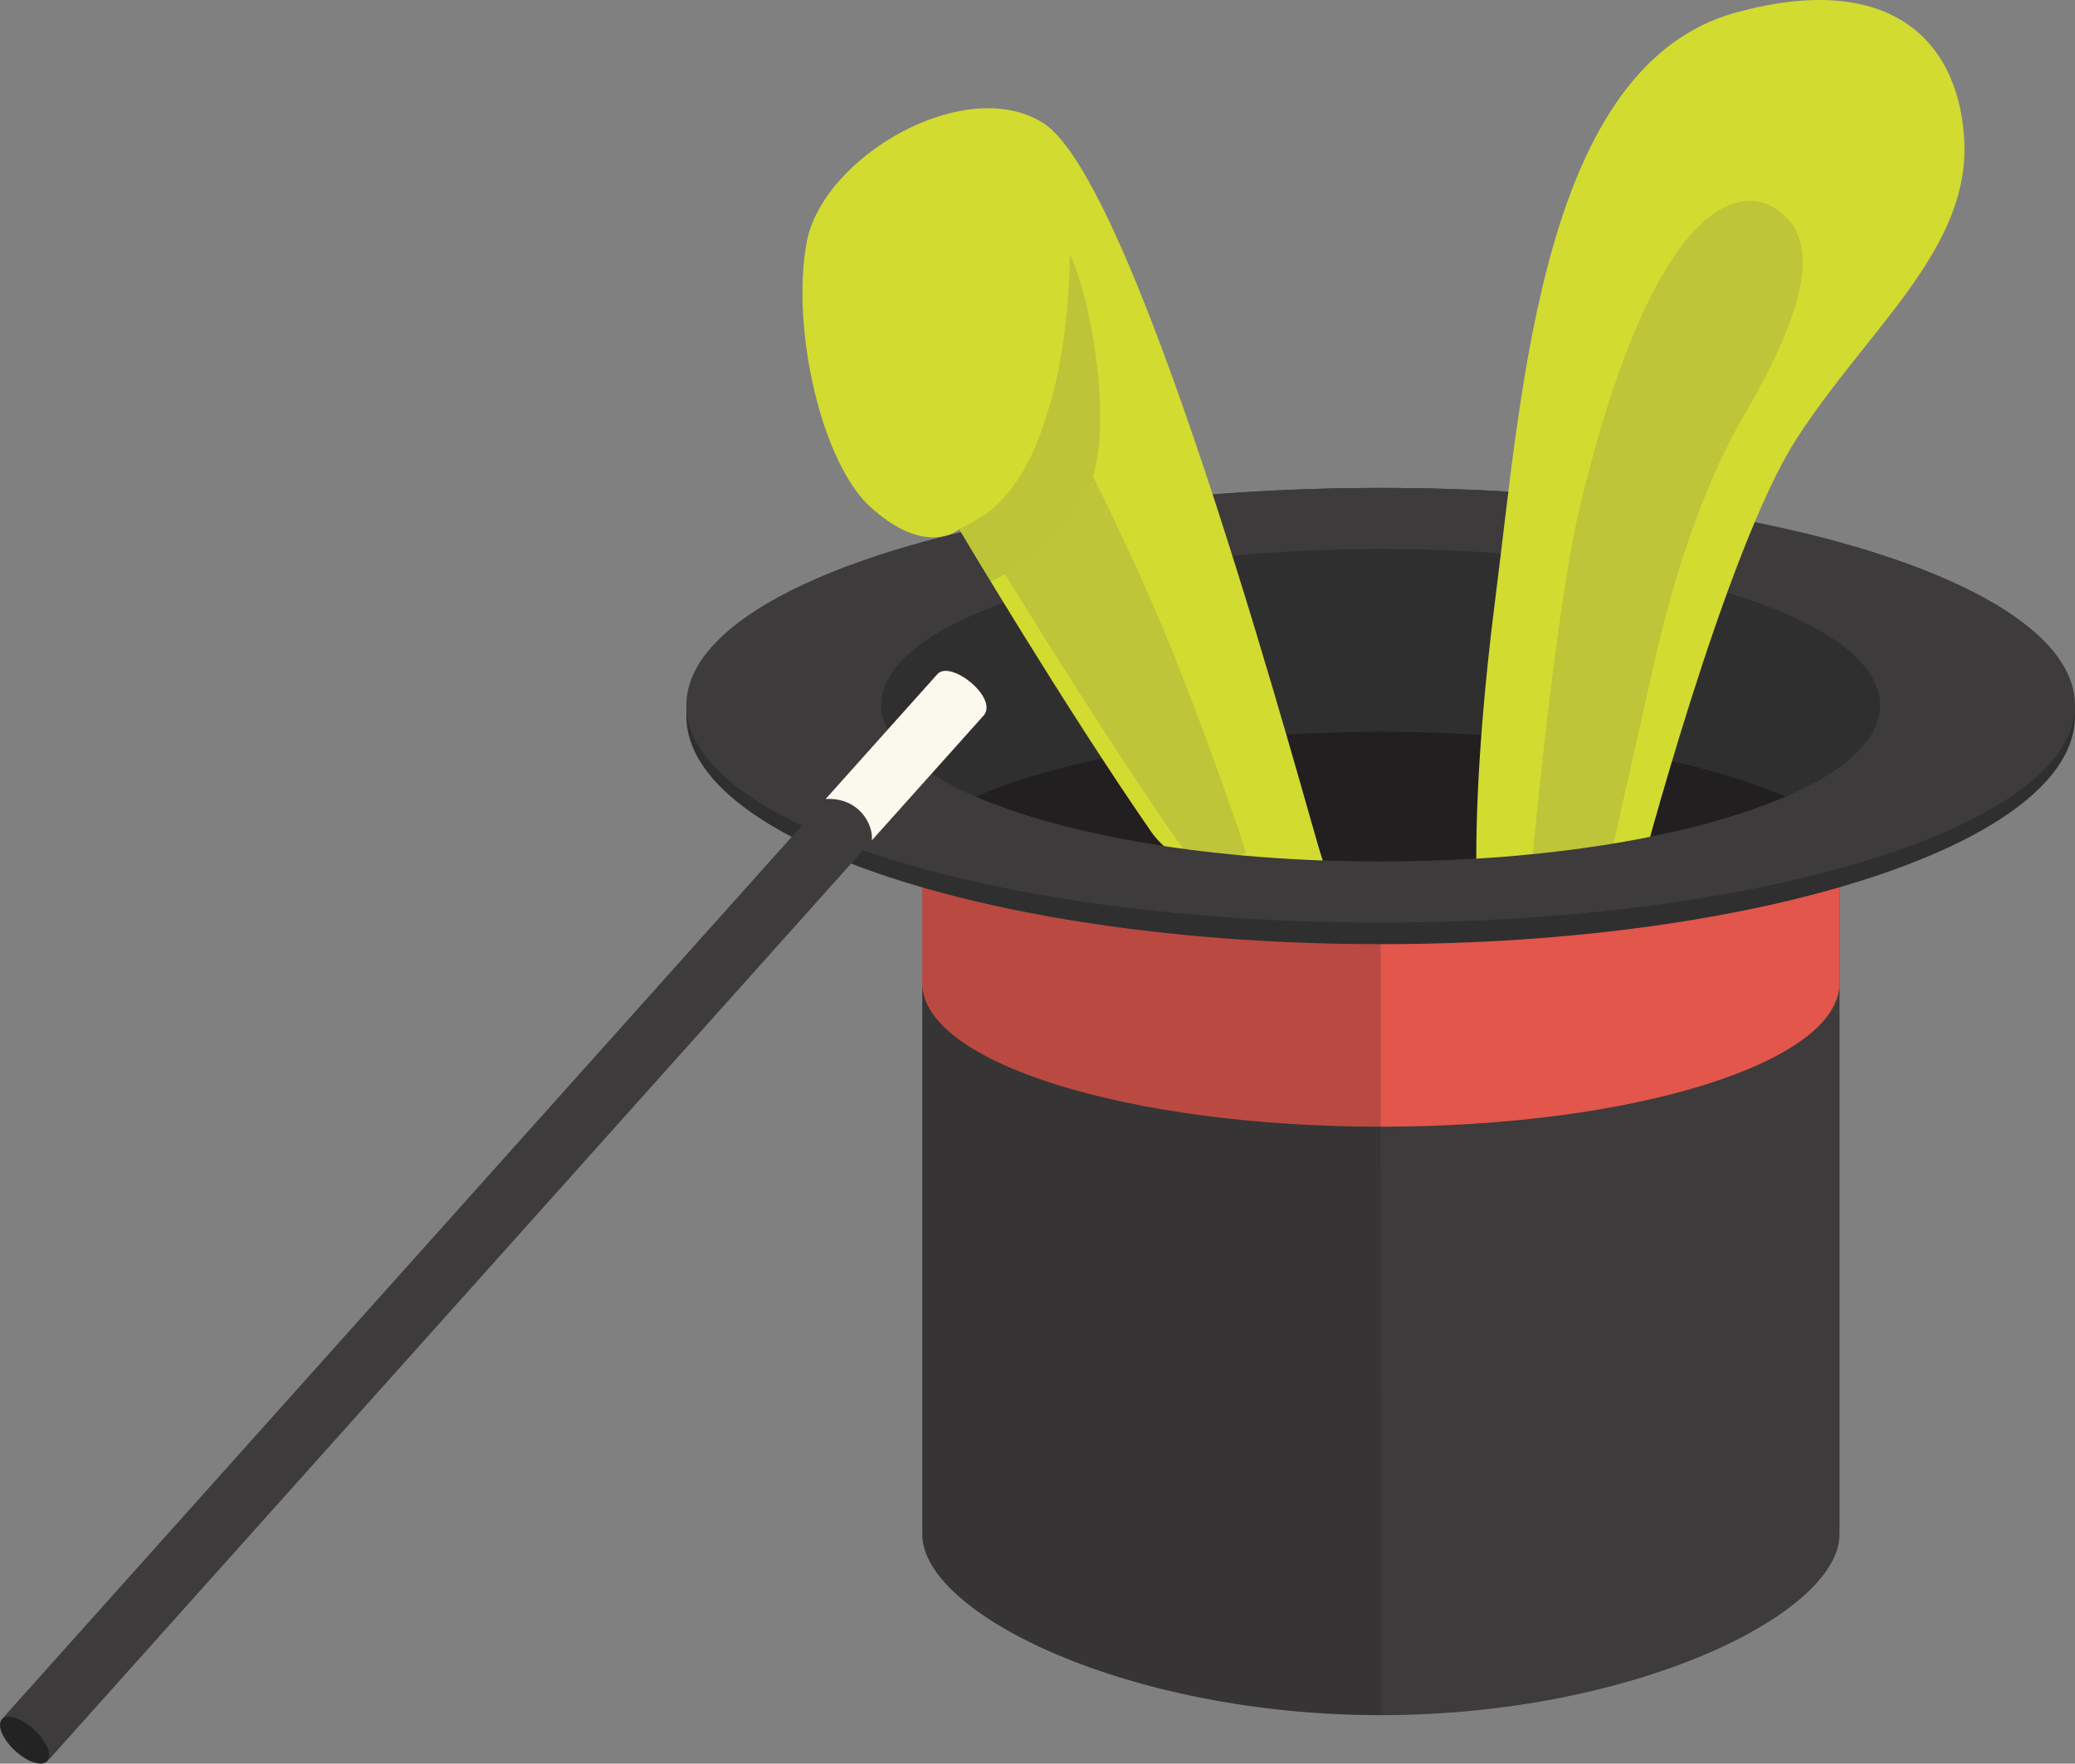
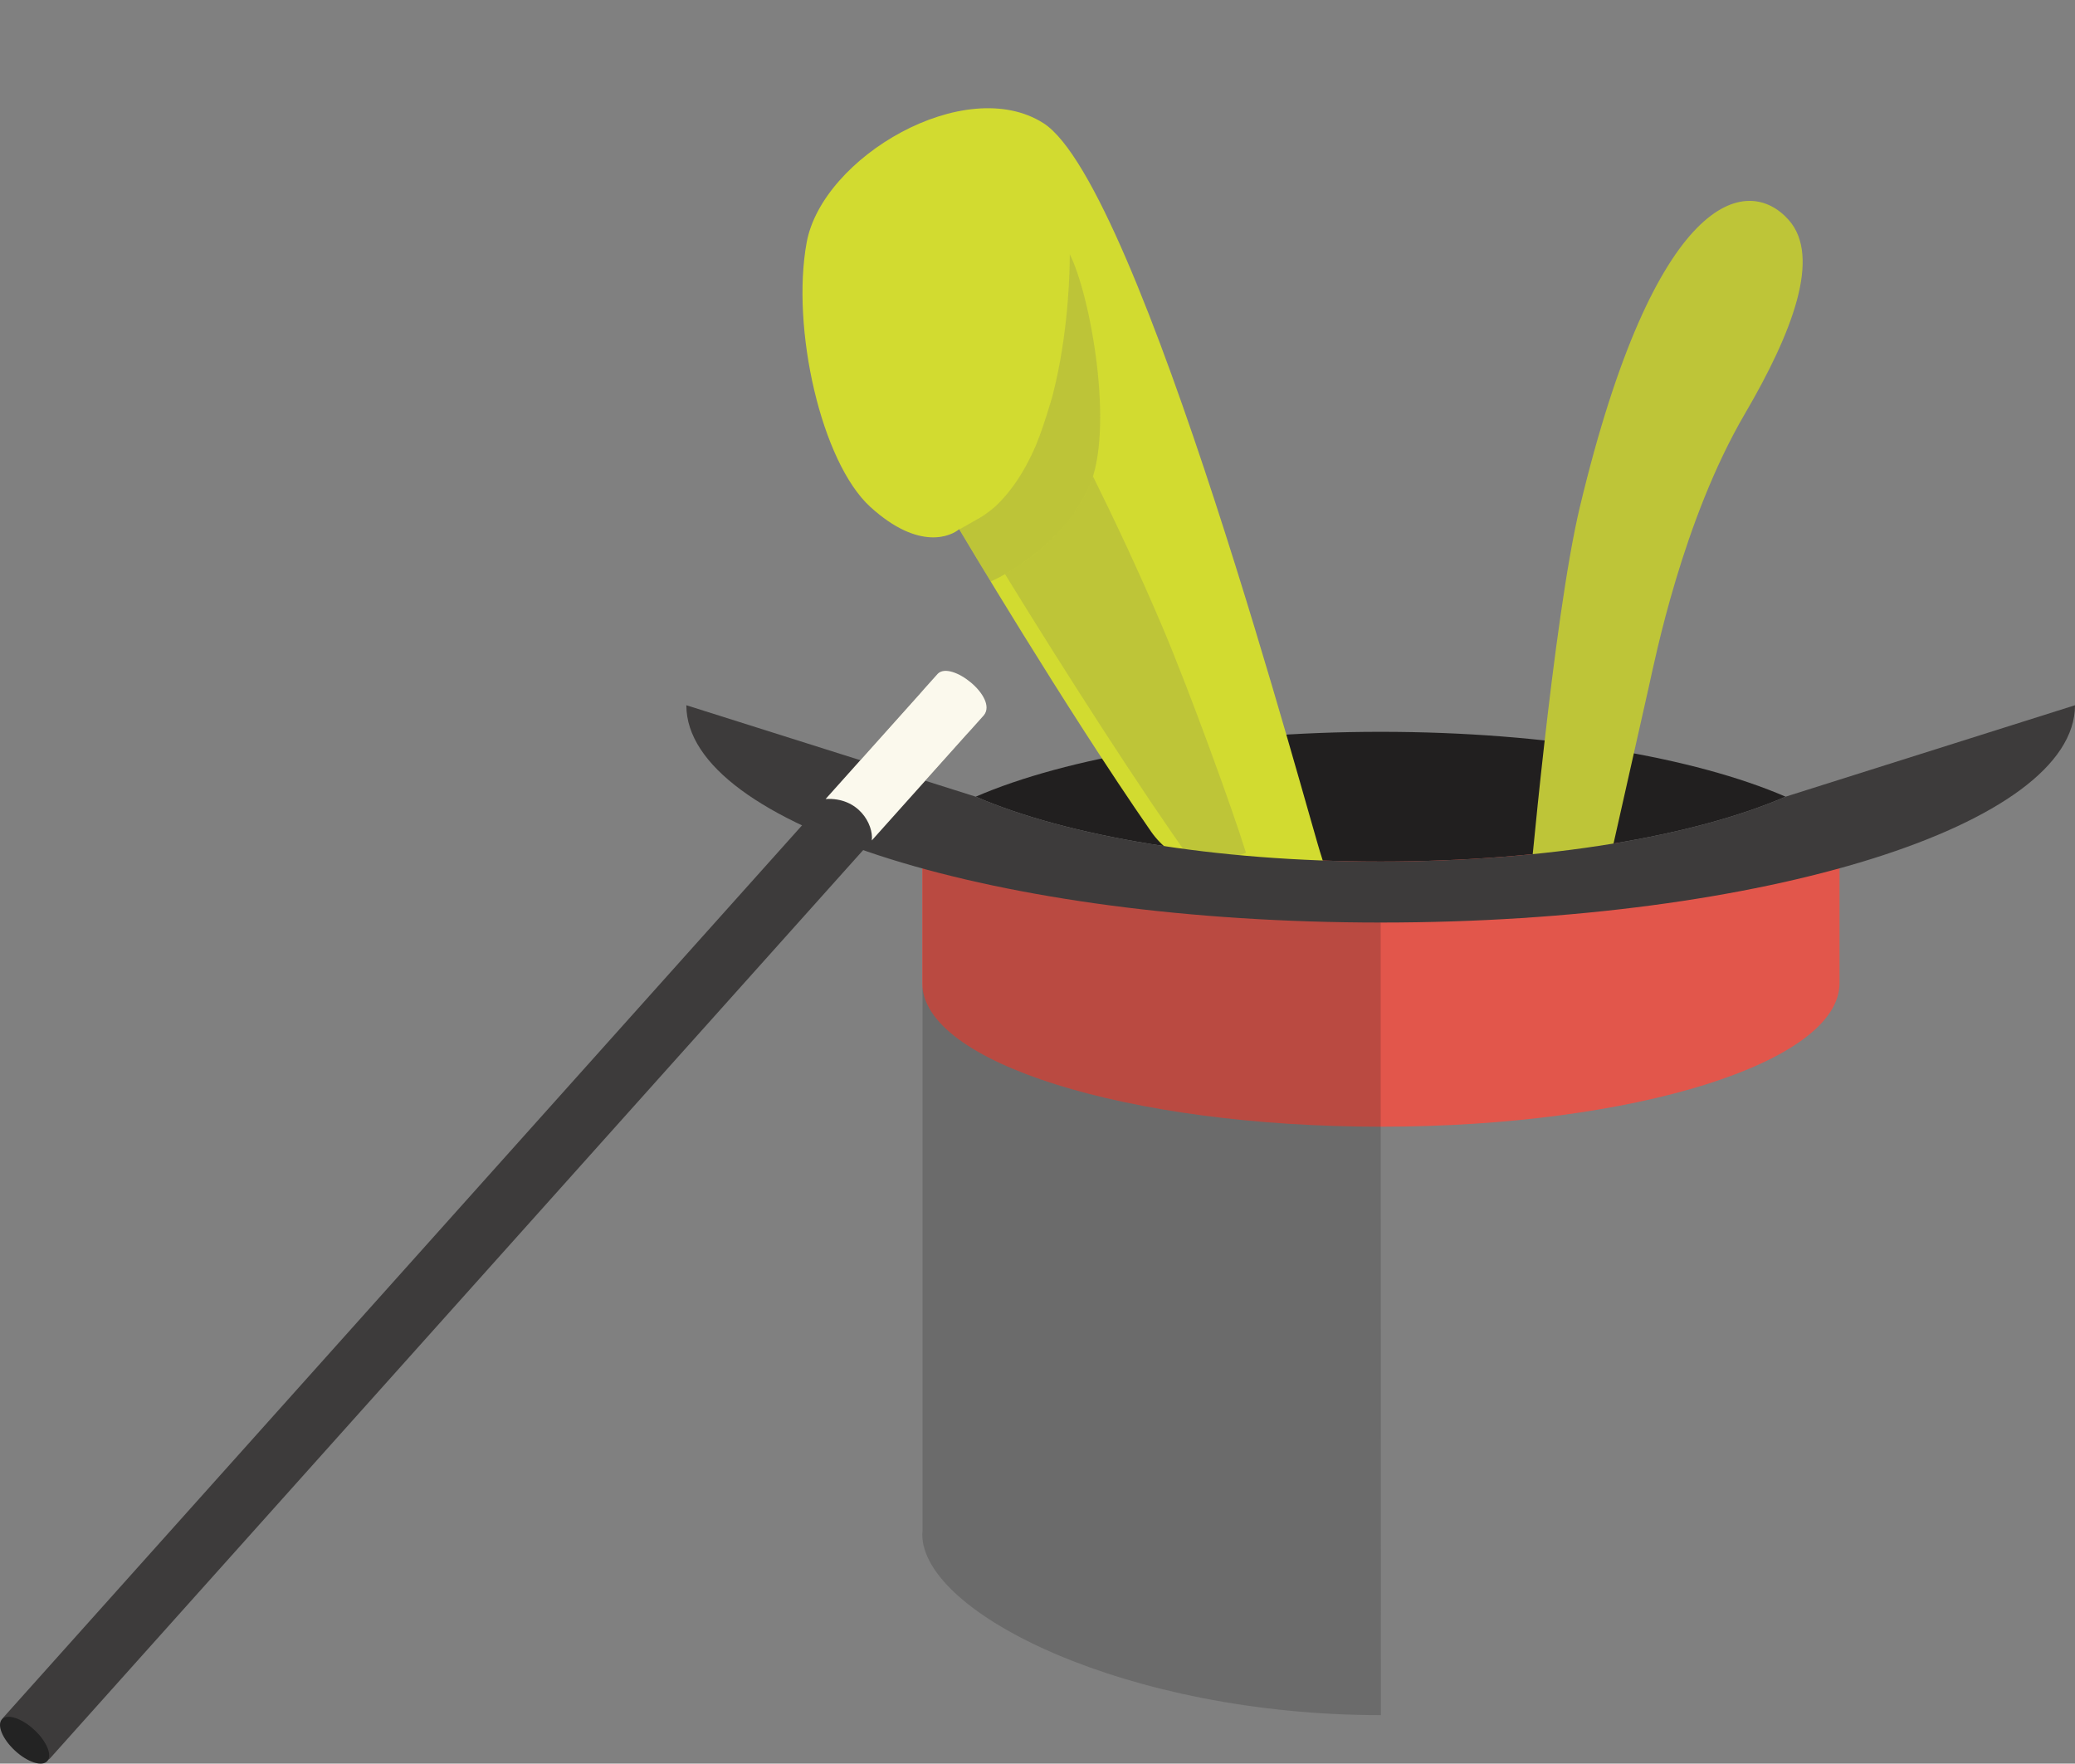
<svg xmlns="http://www.w3.org/2000/svg" xml:space="preserve" width="38.048mm" height="32.334mm" style="shape-rendering:geometricPrecision; text-rendering:geometricPrecision; image-rendering:optimizeQuality; fill-rule:evenodd; clip-rule:evenodd" viewBox="0 0 16342.75 13888.13">
  <rect x="0" y="0" width="16342.75" height="13888.13" fill="#808080" stroke="none" />
  <defs>
    <style type="text/css">  .fil4 {fill:#211F1F;fill-rule:nonzero} .fil9 {fill:#232323;fill-rule:nonzero} .fil3 {fill:#2F2F2F;fill-rule:nonzero} .fil0 {fill:#3D3B3B;fill-rule:nonzero} .fil6 {fill:#BEC538;fill-rule:nonzero} .fil5 {fill:#D2DB30;fill-rule:nonzero} .fil1 {fill:#E2564B;fill-rule:nonzero} .fil8 {fill:#FBF9ED;fill-rule:nonzero} .fil7 {fill:#606060;fill-rule:nonzero;fill-opacity:0.18} .fil2 {fill:#1D1C1C;fill-rule:nonzero;fill-opacity:0.2}  </style>
  </defs>
  <g id="Слой_x0020_1">
-     <path class="fil0" d="M14488.14 6709.03c0,-284.43 -7224.25,0 -7224.25,0l0 5346.87 2.15 0c-0.64,8.85 -2.15,17.65 -2.15,26.59 0,624.23 1617.21,1423.92 3612.14,1423.92 1994.89,0 3612.1,-799.69 3612.1,-1423.92 0,-8.93 -1.46,-17.74 -2.15,-26.59l2.15 0c0,0 0,-5062.48 0,-5346.87z" />
    <path class="fil1" d="M14488.14 7742.25c0,624.23 -1617.21,1130.3 -3612.1,1130.3 -1994.93,0 -3612.14,-506.07 -3612.14,-1130.3l0 -1033.23c0,0 5565.72,-0.52 6540.74,-142.47 975.07,-141.96 683.51,0 683.51,0l0 1175.7z" />
    <path class="fil2" d="M10874.19 7264.75l1.85 6241.66c-1994.93,0 -3612.14,-799.69 -3612.14,-1423.92 0,-8.93 1.5,-17.74 2.15,-26.59l0 -5346.87 3608.15 555.72z" />
-     <path class="fil3" d="M16342.75 5638.74c0,992.12 -2448.34,1796.36 -5468.56,1796.36 -3020.17,0 -5468.51,-804.25 -5468.51,-1796.36 0,-992.12 2448.34,-1796.41 5468.51,-1796.41 3020.21,0 5468.56,804.29 5468.56,1796.41z" />
-     <path class="fil0" d="M10874.19 3842.33c-3020.17,0 -5468.51,766.15 -5468.51,1711.23 0,945.09 2448.34,1711.19 5468.51,1711.19 3020.21,0 5468.56,-766.1 5468.56,-1711.19 0,-945.09 -2448.34,-1711.23 -5468.56,-1711.23zm0 2942.08l0 0c-2172.42,0 -3933.52,-551.08 -3933.52,-1230.85 0,-679.81 1761.1,-1230.89 3933.52,-1230.89 2172.46,0 3933.56,551.08 3933.56,1230.89 0,679.77 -1761.1,1230.85 -3933.56,1230.85z" />
    <path class="fil4" d="M14063.42 6273.66c-714.52,-309.3 -1876.34,-510.79 -3189.23,-510.79 -1312.85,0 -2474.67,201.49 -3189.19,510.79 714.52,309.3 1876.34,510.75 3189.19,510.75 1312.89,0 2474.72,-201.45 3189.23,-510.75z" />
    <path class="fil5" d="M10407.38 6742.19c-85.48,-245.35 -1421.9,-5284.63 -2189.68,-5772.66 -615.68,-391.34 -1740.1,265.88 -1864.27,939.03 -124.18,673.2 114.47,1732.11 502.33,2084.19 387.95,352.08 639.82,225.2 698.58,174.56 0,0 832.59,1402.32 1510.43,2379.45 166.18,239.59 468.91,342.42 747.08,254.92 0,0 764.73,426.13 595.54,-59.49z" />
    <path class="fil6" d="M8608.39 3751.18c156.78,316.3 352.43,728.39 543.35,1177.37 211.76,497.91 558.21,1450.68 661.64,1786.74 -147.28,71.04 -303.72,-38.36 -437.47,50.34 -366.43,-509.07 -976.66,-1456.87 -1460.43,-2244.4 173.01,-98.88 501.17,-325.07 663.36,-690.21 11.04,-24.83 20.83,-51.59 29.55,-79.85zm-890.19 325.67c40.93,-25.13 78.69,-52.79 113.57,-82.51 -22.16,20.19 -45.01,39.3 -68.81,57.08l-44.76 25.43zm447.7 -587.12c48.19,-121.81 85.22,-245.77 120.57,-360.93 -32.17,122.72 -71.86,244.96 -120.57,360.93z" />
    <path class="fil7" d="M8425.5 2001.64c0,0 21.22,1538.86 -662.54,2049.79l-206.73 117.3 246.68 410.84c0,0 549.62,-238.99 775.94,-748.54 199.9,-450.06 11.6,-1501.92 -153.34,-1829.4z" />
-     <path class="fil5" d="M12904 6929.25c0,0 678.09,-2593.74 1244.9,-3472.51 566.76,-878.77 1380.45,-1500.46 1320.45,-2376.44 -53.86,-786.33 -607.87,-1306.02 -1793.7,-982.8 -1527.95,416.47 -1684.43,2945.73 -1895.89,4594.73 -190.62,1486.59 -148.36,2248.44 -148.36,2248.44l1272.6 -11.43z" />
    <path class="fil6" d="M12987.72 5401.21c46.86,-207.89 263.99,-1303.91 755.36,-2143.34 370.68,-633.29 605.07,-1235.4 343.62,-1527.27 -326.83,-364.84 -1051.01,-215.02 -1643.71,2261.67 -210.08,878.04 -404.23,3086.96 -404.23,3086.96l561.05 45.01c0,0 305.69,-1358.33 387.91,-1723.04z" />
    <path class="fil0" d="M16342.75 5553.56c0,945.09 -2448.34,1711.19 -5468.56,1711.19 -3020.17,0 -5468.51,-766.1 -5468.51,-1711.19l2279.32 720.1c714.52,309.3 1876.34,510.75 3189.19,510.75 1312.89,0 2474.72,-201.45 3189.23,-510.75l2279.32 -720.1z" />
    <path class="fil0" d="M26.29 13524.92l7217.37 -8060.66c89.94,-100.68 244.44,-109.14 345,-19.07 100.55,90.07 109.1,244.4 19.07,345l-7217.37 8060.62c-129.97,101.11 -454.1,-225.46 -364.07,-325.88z" />
    <path class="fil8" d="M7384.85 5306.58c105.19,-109.4 476.69,186.16 364.11,325.88l-882.38 985.51c13.79,-127.53 -104.59,-341.3 -364.11,-325.92l882.38 -985.46z" />
    <path class="fil9" d="M269.66 13621.83c98.4,91.15 144.19,201.71 102.23,247.02 -41.92,45.27 -155.7,8.12 -254.11,-83.03 -98.4,-91.15 -144.15,-201.71 -102.18,-247.02 41.92,-45.27 155.7,-8.12 254.06,83.03z" />
  </g>
</svg>